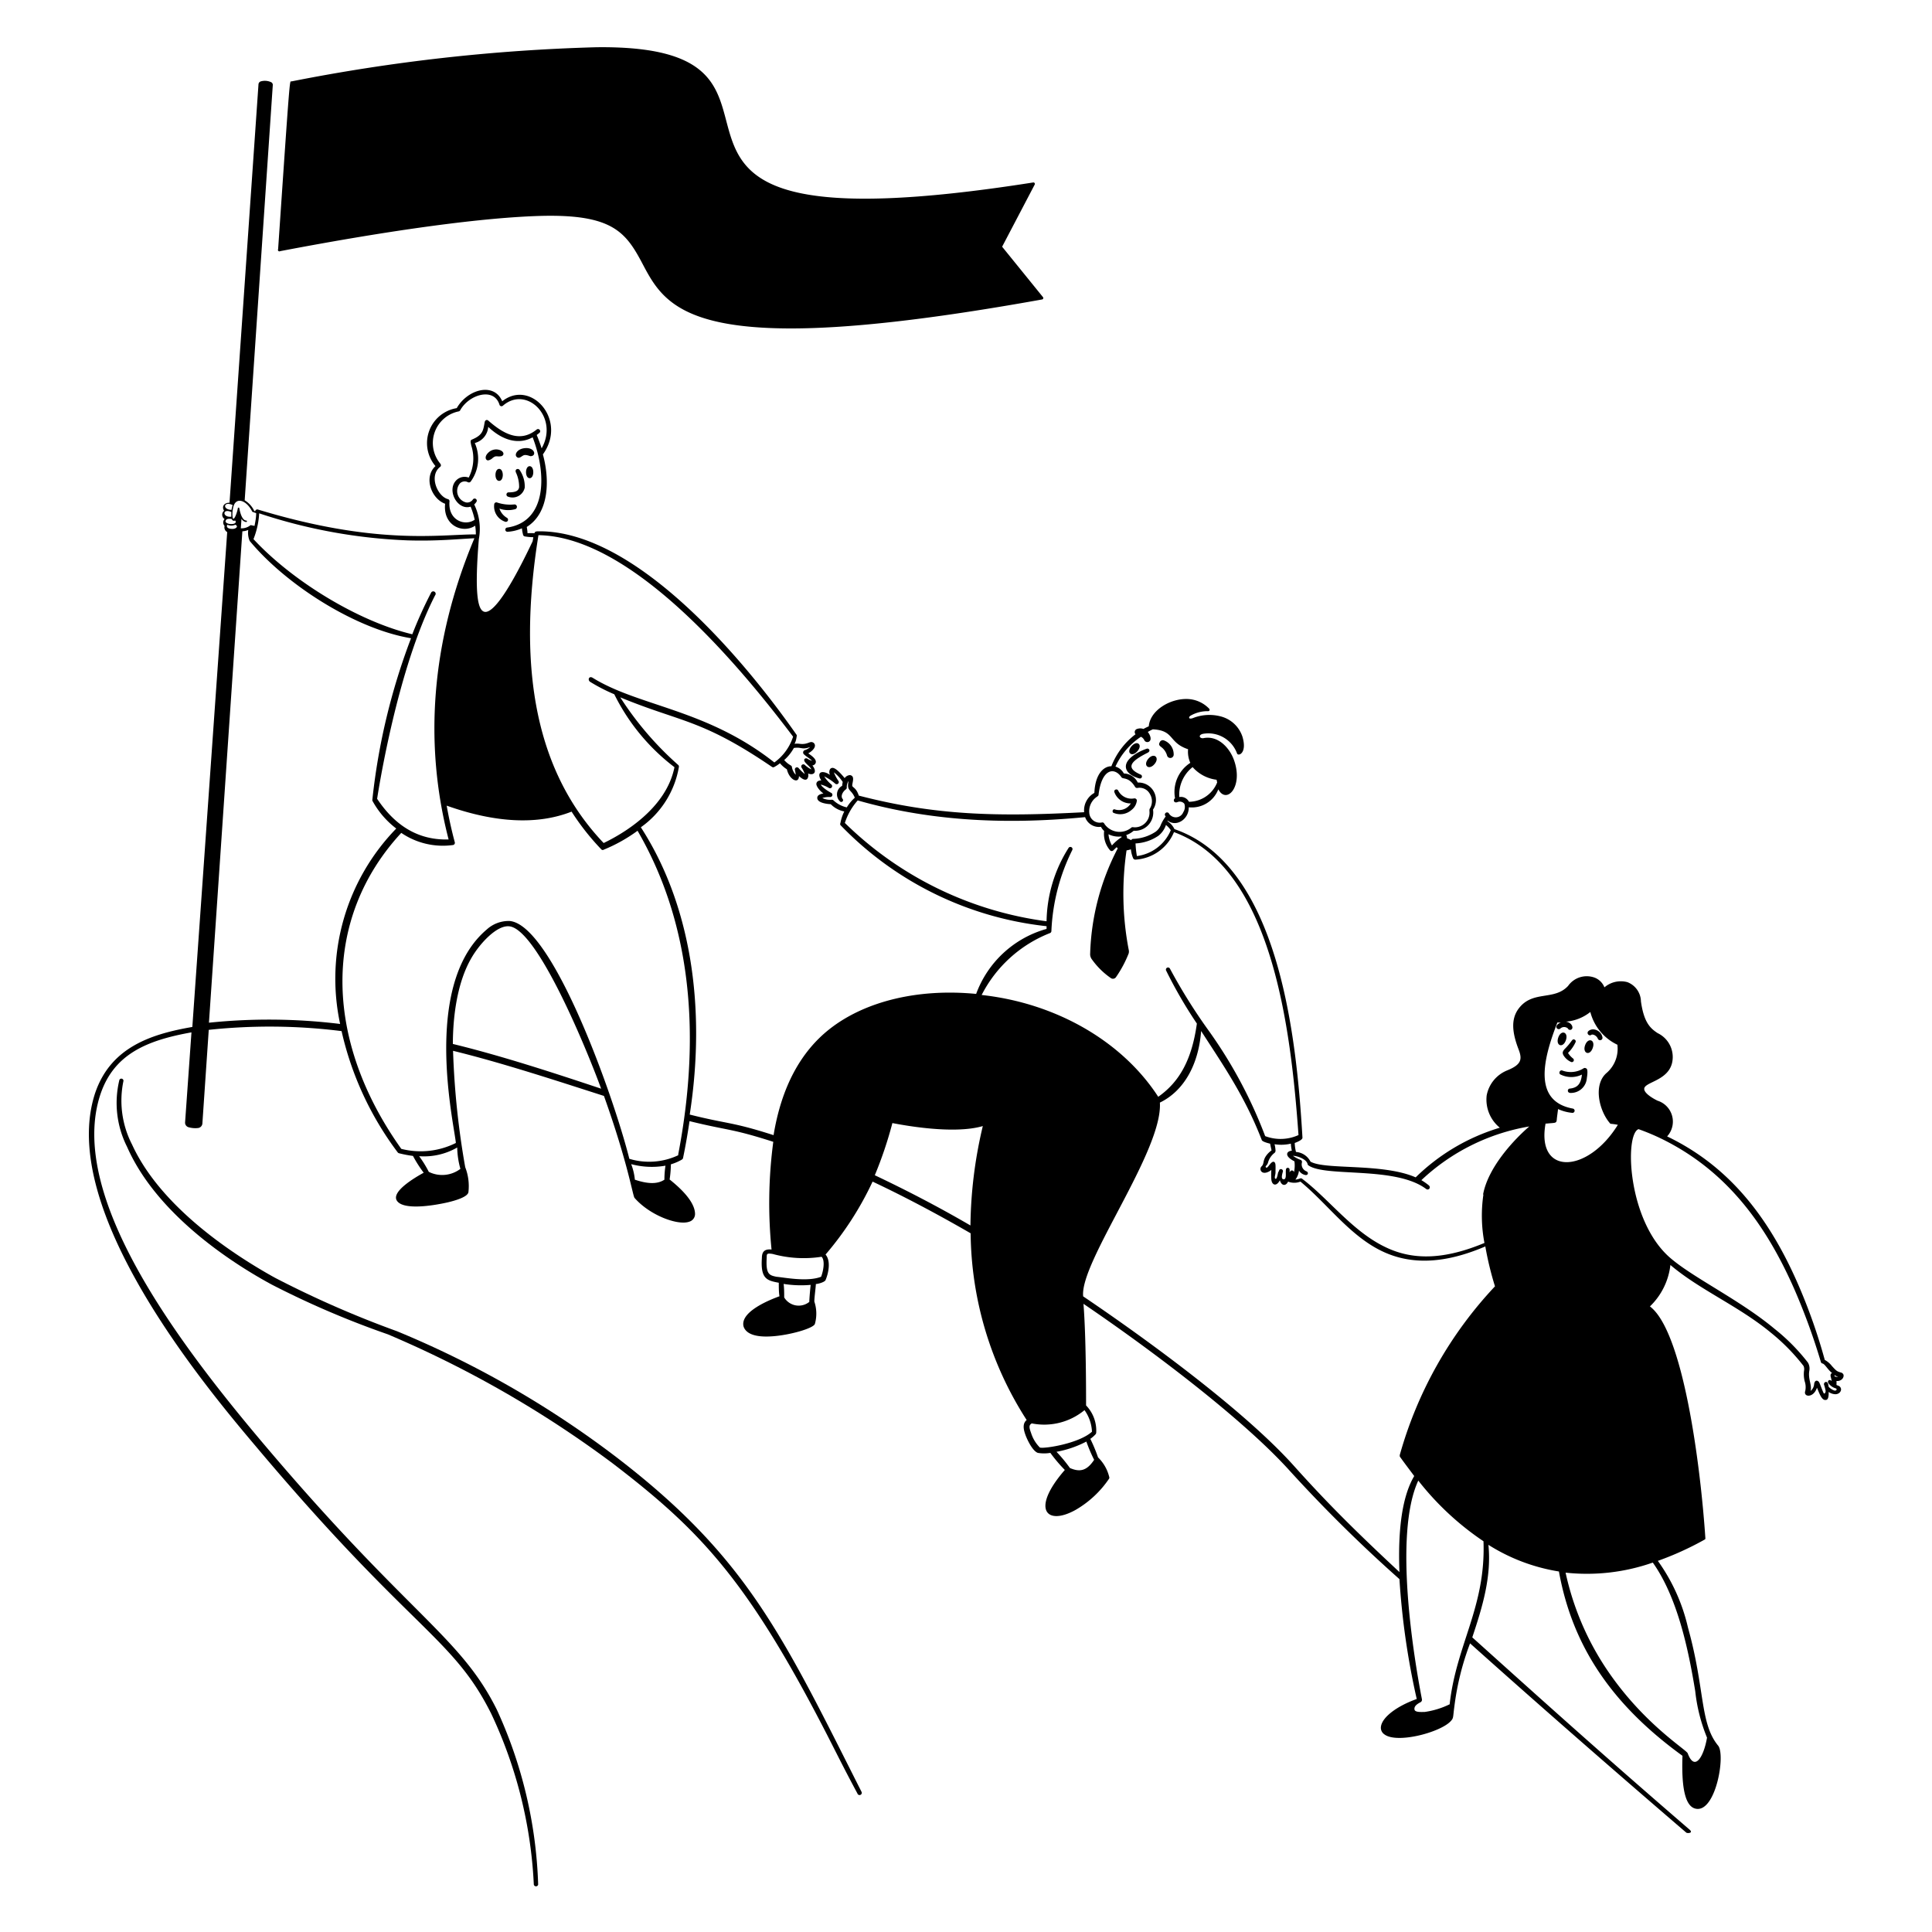
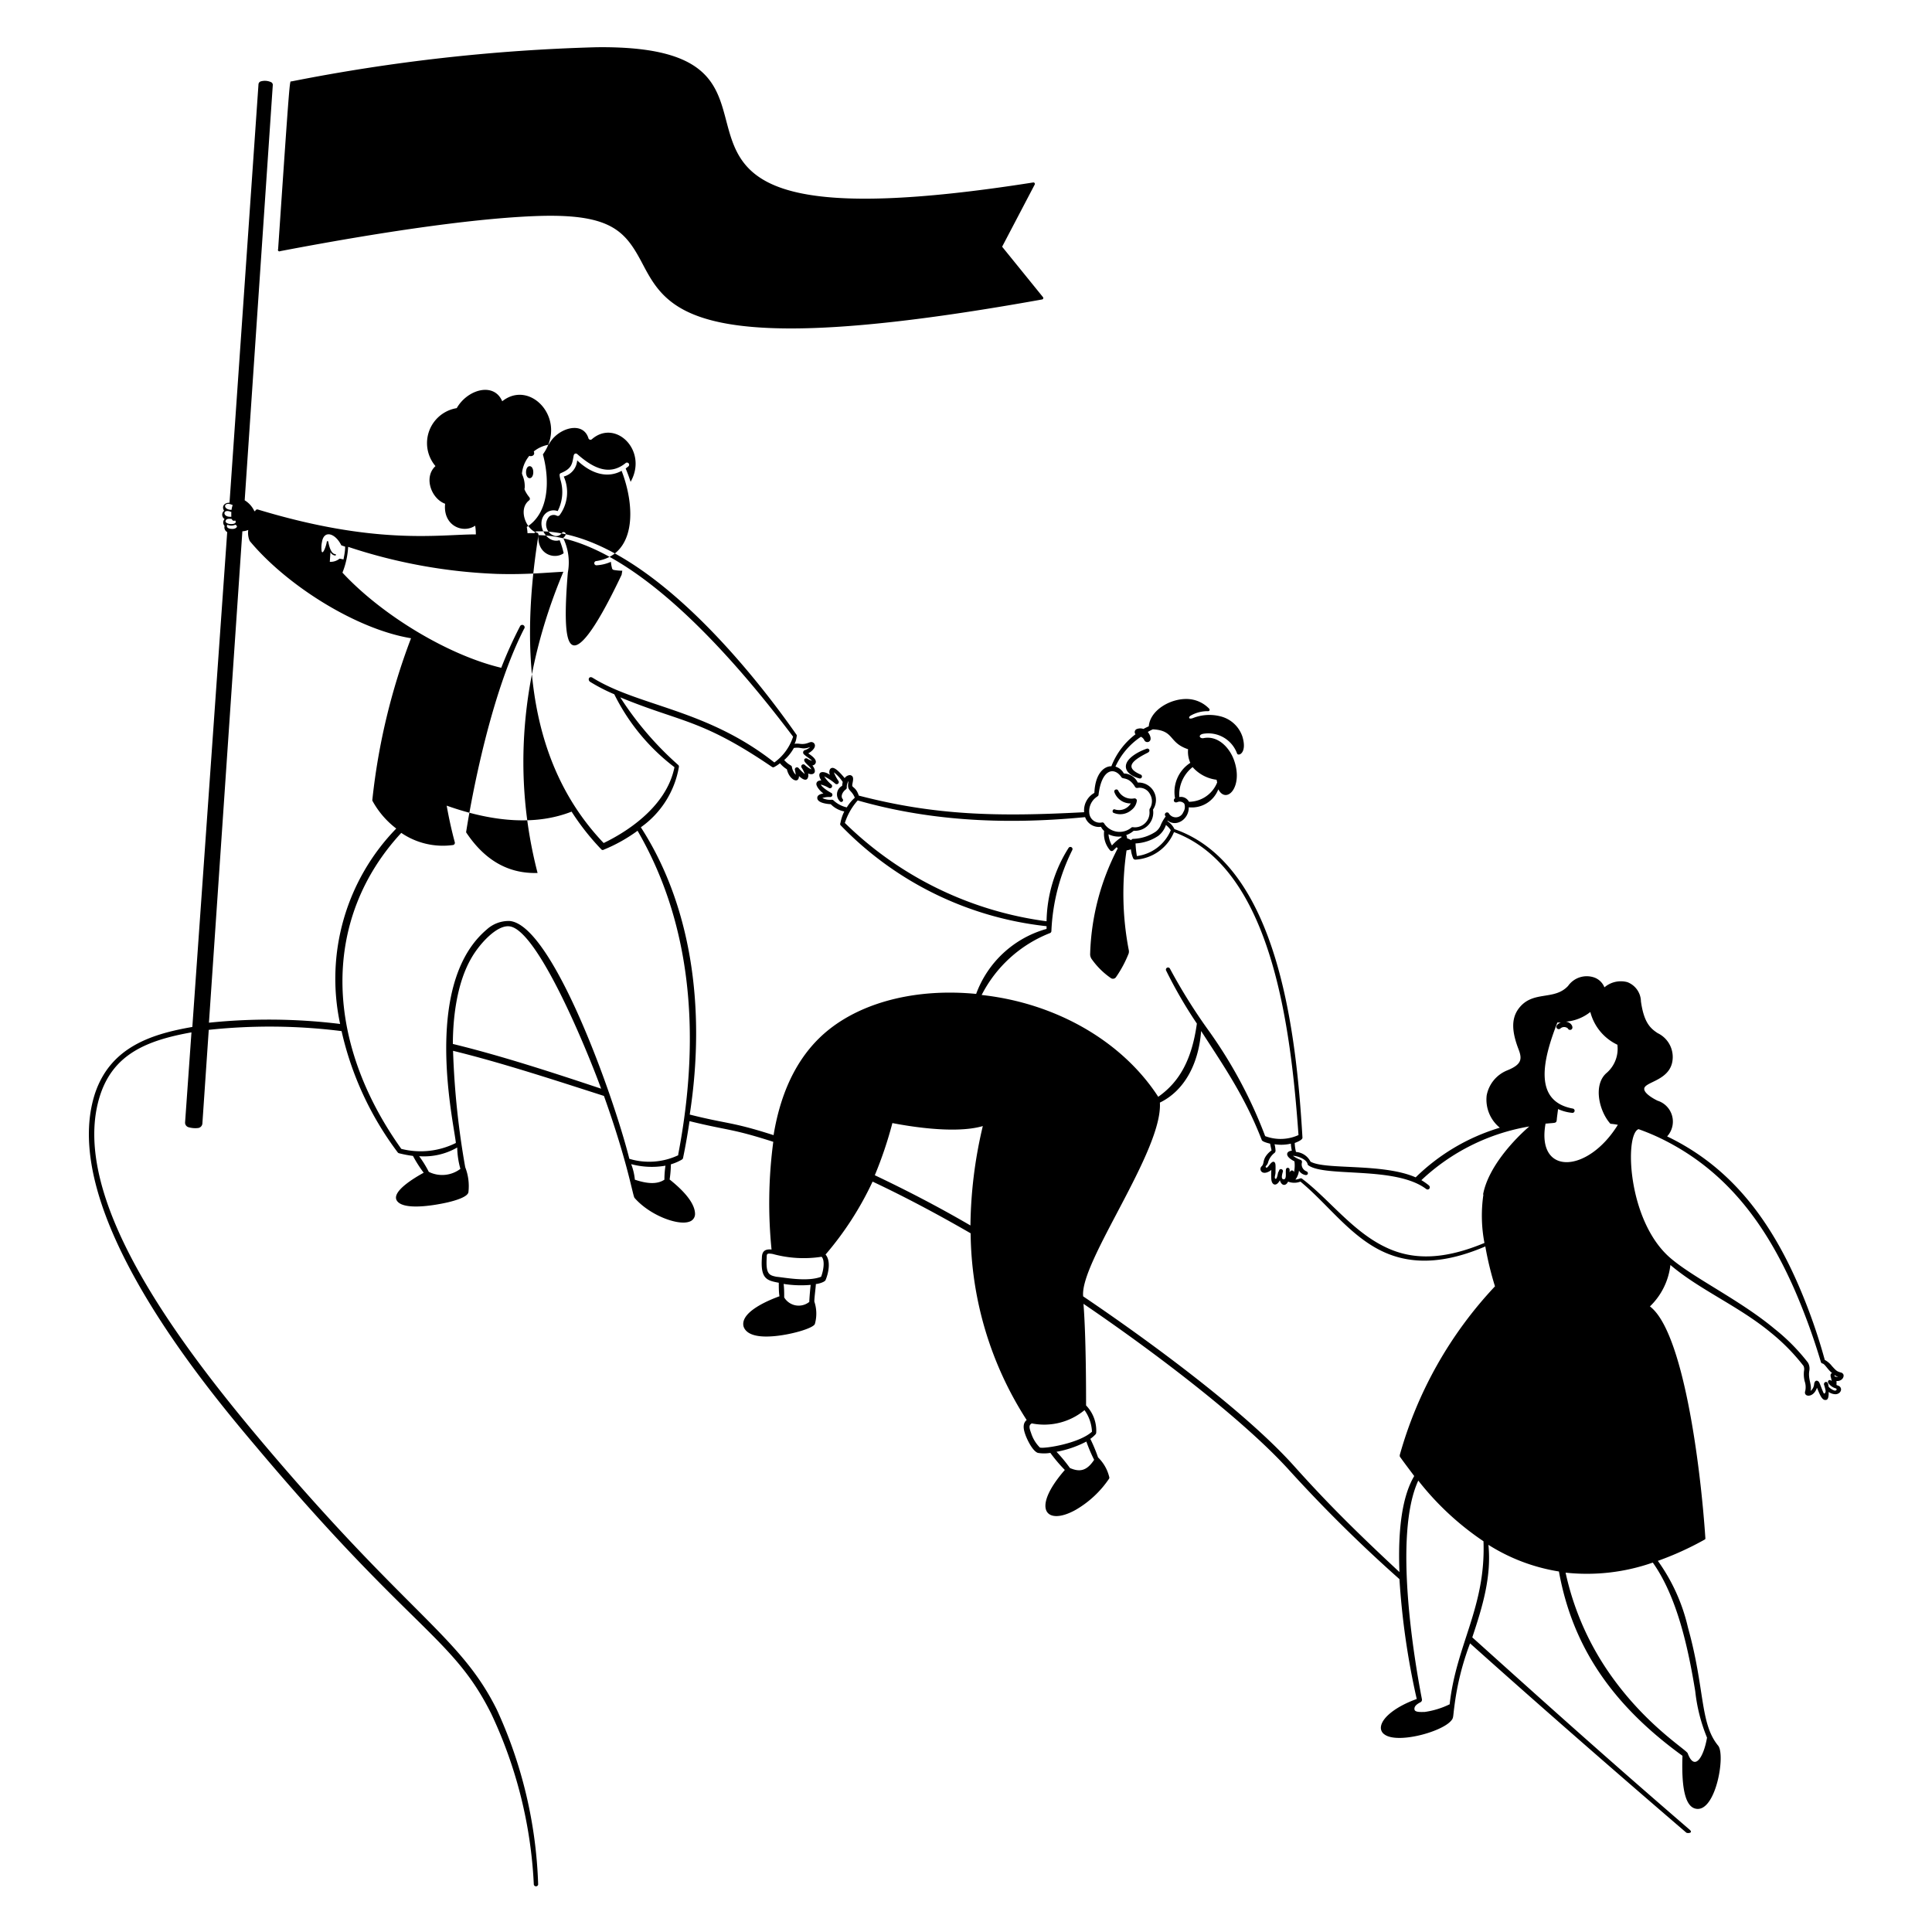
<svg xmlns="http://www.w3.org/2000/svg" viewBox="0 0 200 200" id="Team-Success-4--Streamline-Milano">
  <desc>
    Team Success 4 Streamline Illustration: https://streamlinehq.com
  </desc>
  <g fill="#000000">
    <path d="M53.23 52.22a4.25 4.25 0 0 1 -1.77 -0.2 0.22 0.22 0 0 0 -0.3 0.2A1.67 1.67 0 0 0 52.27 54a0.22 0.22 0 0 0 0.2 -0.4 1.76 1.76 0 0 1 -0.77 -0.95 2.7 2.7 0 0 0 1.59 0.07 0.23 0.23 0 0 0 -0.06 -0.5zm0.17 -3.33a3.52 3.52 0 0 1 0.34 1.53c-0.05 0.41 -0.38 0.55 -1.13 0.55a0.23 0.23 0 0 0 0 0.45 1.29 1.29 0 0 0 1.71 -0.94 3 3 0 0 0 -0.51 -1.8c-0.13 -0.24 -0.54 -0.14 -0.41 0.21zm-1.73 -0.35c-0.5 0 -0.51 1.24 0 1.24s0.5 -1.24 0 -1.24zm3.16 -0.28c-0.5 0 -0.5 1.24 0 1.24s0.5 -1.24 0 -1.24zm-2.92 -1.04c0.27 -0.08 0.31 -0.41 -0.09 -0.6a1.15 1.15 0 0 0 -1.29 0.26c-0.41 0.4 -0.26 0.78 0 0.78a0.9 0.9 0 0 0 0.47 -0.25c0.38 -0.31 0.44 -0.09 0.91 -0.19zm2.35 -0.82c-0.76 0.11 -1 0.66 -0.79 0.88s0.39 0.06 0.58 -0.06 0.29 -0.19 0.84 0c0.7 0.03 0.51 -0.97 -0.63 -0.82zM29 26c11.84 -2.26 21.14 -3.49 27 -3.65 7.41 -0.19 8.79 1.69 10.51 4.95S70.09 34 81.88 34c5.83 0 14.1 -0.86 26 -3a0.15 0.15 0 0 0 0.09 -0.24l-4.23 -5.22 3.37 -6.43a0.15 0.15 0 0 0 -0.16 -0.22c-49.8 7.83 -18.09 -14.32 -45.2 -14a188.57 188.57 0 0 0 -31.59 3.54c-0.18 0 -0.12 -1 -1.37 17.37a0.15 0.15 0 0 0 0.21 0.2zm86.24 58.13a1.76 1.76 0 0 0 1.89 -0.28 1.43 1.43 0 0 0 0.56 -1 0.25 0.25 0 0 0 -0.28 -0.2 1.54 1.54 0 0 1 -1.65 -0.8 0.21 0.21 0 0 0 -0.28 -0.11 0.2 0.2 0 0 0 -0.12 0.26 1.77 1.77 0 0 0 1.7 1.17 1.42 1.42 0 0 1 -1.71 0.6 0.21 0.21 0 0 0 -0.11 0.36zm2.7 -3.55a0.21 0.21 0 1 0 0.13 -0.4c-1.68 -0.73 -0.91 -1.43 0.74 -2.26 0.34 -0.18 0.13 -0.47 -0.08 -0.42 -0.78 0.25 -2.24 1 -2.18 1.9 0.05 0.76 1.07 1.1 1.39 1.18z" stroke-width="1" />
-     <path d="M117 78c0.42 0.36 1.29 -0.67 0.87 -1s-1.26 0.67 -0.87 1zm1.87 0.55c-0.58 0.69 0.06 1.23 0.64 0.55s-0.06 -1.23 -0.64 -0.55zm1.31 -1.24a1.65 1.65 0 0 1 0.63 0.89 0.35 0.35 0 0 0 0.69 -0.09 1.54 1.54 0 0 0 -1 -1.46 0.34 0.34 0 0 0 -0.45 0.21c-0.12 0.19 -0.05 0.31 0.13 0.45zm44.09 34.29c0.14 -0.86 0 -1 -0.08 -1a0.22 0.22 0 0 0 -0.27 0 2.49 2.49 0 0 1 -2.19 0.22c-0.29 -0.1 -0.41 0.34 -0.17 0.42a2.5 2.5 0 0 0 2.2 0c-0.1 0.95 -0.44 1.36 -1.25 1.45 -0.26 0 -0.32 0.46 0.09 0.45a1.65 1.65 0 0 0 1.67 -1.54zm-2.44 -2.39a1.76 1.76 0 0 0 0.82 0.73 0.21 0.21 0 0 0 0.2 -0.36 2.25 2.25 0 0 1 -0.53 -0.58 3.78 3.78 0 0 0 0.78 -1.11 0.2 0.2 0 0 0 -0.1 -0.27c-0.27 -0.13 -0.24 0.2 -1.05 1 -0.21 0.25 -0.21 0.38 -0.12 0.59zm0.27 -1.53c0.29 -0.85 -0.5 -1.12 -0.79 -0.27s0.49 1.13 0.79 0.27zm2.78 0.8c0.3 -0.85 -0.49 -1.12 -0.79 -0.28s0.49 1.16 0.79 0.28zm0.12 -1.35a0.73 0.73 0 0 1 0.41 0.4 0.25 0.25 0 0 0 0.48 -0.11c-0.09 -0.71 -1 -1.13 -1.48 -0.66a0.25 0.25 0 0 0 0.24 0.41c0.1 -0.03 0.1 -0.12 0.35 -0.04zM63.76 150.81a101 101 0 0 0 -22.66 -13 105.19 105.19 0 0 1 -12.68 -5.56c-4.23 -2.35 -11.77 -7.26 -14.75 -13.77a9.91 9.91 0 0 1 -0.89 -6.58 0.22 0.22 0 0 0 -0.42 -0.11 10.08 10.08 0 0 0 0.79 6.92c3.22 7.34 11.57 12.43 15 14.28a92.72 92.72 0 0 0 12 5.14 111.72 111.72 0 0 1 23.25 13.34c9.34 7.14 14.29 12.39 23.06 29.77 0.58 1.14 1.23 2.43 2.3 4.42a0.23 0.23 0 1 0 0.42 -0.18c-8.24 -16.33 -11.89 -24.31 -25.42 -34.67z" stroke-width="1" />
-     <path d="M190.82 142.27a0.38 0.38 0 0 0 -0.26 -0.19c-0.4 -0.12 -0.45 -0.15 -0.93 -0.68a2.28 2.28 0 0 0 -0.73 -0.62 58.09 58.09 0 0 0 -2.61 -7.48c-3.32 -7.78 -7.68 -12.76 -13.71 -15.66a2.27 2.27 0 0 0 -1 -3.7c-0.88 -0.44 -1.38 -0.89 -1.37 -1.22 0 -0.72 2.51 -0.82 2.9 -2.77a2.74 2.74 0 0 0 -1.51 -3c-0.76 -0.5 -1.42 -1.09 -1.73 -3.28a2.18 2.18 0 0 0 -1.41 -2 2.61 2.61 0 0 0 -2.37 0.54 1.78 1.78 0 0 0 -1 -1 2.36 2.36 0 0 0 -2.76 0.85c-1.48 1.6 -3.75 0.37 -5.2 2.46 -0.67 1 -0.64 2.27 0.08 4.13 0.38 1 0.3 1.55 -1.17 2.15a3.49 3.49 0 0 0 -2.14 2.6 3.75 3.75 0 0 0 1.36 3.34 21.08 21.08 0 0 0 -8.71 5.14c-3.43 -1.5 -9.38 -0.75 -10.89 -1.63a1.83 1.83 0 0 0 -1.5 -1 4.25 4.25 0 0 1 -0.13 -0.93c0.4 -0.15 0.81 -0.35 0.8 -0.55 -0.65 -11.23 -2.64 -28.27 -13.25 -31.94a2 2 0 0 0 -0.71 -0.81 0.35 0.35 0 0 1 0 -0.08c0.9 0.72 2.21 -0.13 2.19 -1.37a2.94 2.94 0 0 0 3.06 -1.86c0.84 1.6 2.63 -0.27 1.61 -3.06 -0.47 -1.28 -1.66 -2.53 -3.13 -2.24 -0.39 0.08 -0.62 -0.3 -0.09 -0.44a3.17 3.17 0 0 1 3.55 2.03c0.11 0.32 1.07 0 0.56 -1.73a3.21 3.21 0 0 0 -2.3 -2.12 4.62 4.62 0 0 0 -2.84 0.19c-0.48 0.16 -0.44 -0.13 -0.24 -0.25a3.53 3.53 0 0 1 1.82 -0.47c0.17 0 0.2 -0.17 0.11 -0.26a3.27 3.27 0 0 0 -2.25 -1c-1.77 -0.06 -3.86 1.16 -4 2.83a5.6 5.6 0 0 0 -0.55 0.27 1 1 0 0 0 -0.66 0 0.34 0.34 0 0 0 -0.16 0.55 7.62 7.62 0 0 0 -2.5 3.31c-0.79 0 -1.68 0.79 -1.76 2.76a2.07 2.07 0 0 0 -1.06 2c-9 0.48 -15.39 0.34 -23.33 -1.72 -0.25 -0.79 -0.62 -0.83 -0.67 -1s0.21 -0.76 0 -1a0.36 0.36 0 0 0 -0.26 -0.12 0.71 0.71 0 0 0 -0.53 0.31c-0.57 -0.69 -1 -1.08 -1.28 -1.06a0.3 0.3 0 0 0 -0.24 0.15 0.61 0.61 0 0 0 0 0.57l-0.26 -0.15c-0.72 -0.34 -1.11 0 -0.64 0.73 -0.31 0 -0.49 0.12 -0.51 0.35s0.31 0.7 0.73 1c-0.29 0.05 -0.59 0.15 -0.63 0.39 -0.09 0.54 0.85 0.69 1.39 0.72a2.65 2.65 0 0 0 1.4 0.75 4.51 4.51 0 0 0 -0.4 1.2 0.23 0.23 0 0 0 0 0.21 34.84 34.84 0 0 0 21.34 10.47v0.28a10.88 10.88 0 0 0 -7.29 6.73c-5.94 -0.58 -11.46 0.73 -15.15 3.62 -3 2.35 -5 6 -5.82 11 -4.4 -1.41 -4.66 -1.12 -8.68 -2.13 1.76 -11.38 0 -21.93 -5.06 -29.74a9.64 9.64 0 0 0 3.94 -6.25 0.22 0.22 0 0 0 -0.07 -0.2 33.38 33.38 0 0 1 -6 -7c6.31 2.61 8.38 2.21 15.72 7.21a0.22 0.22 0 0 0 0.22 0 3.62 3.62 0 0 0 0.59 -0.39 3.08 3.08 0 0 0 0.72 0.63c0.23 1.06 1.23 1.58 1.25 0.7 0.26 0.23 0.65 0.54 0.87 0.27a0.64 0.64 0 0 0 0.07 -0.54c0.57 0.24 1 -0.12 0.45 -0.83a0.41 0.41 0 0 0 0.29 -0.17c0.27 -0.39 -0.33 -0.82 -0.72 -1.08 0.32 -0.18 0.66 -0.48 0.69 -0.76a0.36 0.36 0 0 0 -0.18 -0.36c-0.36 -0.2 -0.54 0.24 -1.39 0.13s-0.46 0.32 -0.32 -0.76a0.27 0.27 0 0 0 0 -0.16C76.82 68 65.77 55 55.85 55c-0.3 0 -0.49 0 -0.52 0.2a5.81 5.81 0 0 0 -0.72 0 4.81 4.81 0 0 0 -0.08 -0.65c2.35 -1.47 2.38 -4.93 1.67 -7.51 2.59 -3.59 -1.28 -7.84 -4.21 -5.5 -0.84 -2 -3.58 -1.26 -4.71 0.71a3.67 3.67 0 0 0 -2.2 6c-1.24 1.13 -0.46 3.36 1 3.9 -0.24 2.26 1.83 3.13 3.11 2.27a5.46 5.46 0 0 1 0.07 0.9c-3.81 0 -10.28 1.15 -22.55 -2.57a0.22 0.22 0 0 0 -0.29 0.16h-0.09a2.6 2.6 0 0 0 -1 -1.12l2.91 -43a0.31 0.31 0 0 0 -0.15 -0.27 1.53 1.53 0 0 0 -1.11 -0.09 0.34 0.34 0 0 0 -0.22 0.28l-3 43.33c-0.61 0 -0.82 0.45 -0.56 0.83a0.53 0.53 0 0 0 0.05 0.86 0.53 0.53 0 0 0 0 0.72 0.55 0.55 0 0 0 0.27 0.63l-3.61 51.23c-4.28 0.74 -8.45 2.1 -10.06 6.84 -4 12.1 11.6 30.62 16.74 36.7 16 19 20.28 19.57 24.27 27.57a46.53 46.53 0 0 1 4.4 17.67 0.23 0.23 0 0 0 0.45 0A46.76 46.76 0 0 0 51.44 177c-3.81 -7.68 -9.13 -9.73 -24.32 -27.73 -8.84 -10.48 -20.19 -25.61 -16.72 -36 1.4 -4.14 4.77 -5.57 9.42 -6.4l-0.66 9.32a0.49 0.49 0 0 0 0.36 0.5 2.5 2.5 0 0 0 1 0.08 0.51 0.51 0 0 0 0.43 -0.46l0.66 -9.7a59.48 59.48 0 0 1 13.75 0.13 32.92 32.92 0 0 0 5.8 12.54 0.26 0.26 0 0 0 0.13 0.1 12.13 12.13 0 0 0 1.46 0.28 13.15 13.15 0 0 0 1.11 1.74c-1 0.55 -3.43 2 -2.75 2.93s3.55 0.52 5.23 0.14c0.93 -0.22 2.06 -0.58 2.15 -1.05a5.39 5.39 0 0 0 -0.33 -2.59 84.17 84.17 0 0 1 -1.26 -12.05c5 1.22 10.6 3.06 15.62 4.67 2.54 7.11 3 10.47 3.18 10.57 1.58 1.8 4.48 2.87 5.65 2.45a0.83 0.83 0 0 0 0.6 -0.79c0 -1.43 -1.91 -3 -2.63 -3.58a11.6 11.6 0 0 0 0.13 -1.57 5.23 5.23 0 0 0 1.14 -0.49c0.1 -0.1 0.1 -0.07 0.12 -0.17 0.26 -1.25 0.48 -2.53 0.67 -3.81 4.06 1 4.27 0.73 8.67 2.14a48.17 48.17 0 0 0 -0.18 11.15c-0.71 -0.07 -1 0.21 -1 0.88 -0.15 2.17 0.53 2.33 1.75 2.56 0 0.43 0 1 0.07 1.4 -1.11 0.4 -4.13 1.64 -3.71 3.15 0.27 0.76 1.26 1.1 2.87 1 1.88 -0.11 4.4 -0.84 4.51 -1.3a3.92 3.92 0 0 0 -0.06 -2.3c0 -0.44 0.13 -1.31 0.16 -1.82 0.22 0 0.9 -0.19 1 -0.4 0.32 -0.76 0.56 -2 0 -2.65a33 33 0 0 0 4.87 -7.55c3.19 1.5 6.6 3.3 10.15 5.35a36.31 36.31 0 0 0 5.8 19.33c-0.51 0.41 -0.27 1.13 -0.13 1.53s0.7 1.65 1.28 1.87a3.81 3.81 0 0 0 1.3 0 15.77 15.77 0 0 0 1.5 1.77c-3.54 4.06 -1.92 5.84 1.14 4.12a10.55 10.55 0 0 0 3.45 -3.23 0.25 0.25 0 0 0 0 -0.19 4.19 4.19 0 0 0 -1.15 -2 16.91 16.91 0 0 0 -0.8 -1.92 3.5 3.5 0 0 0 0.54 -0.47 0.29 0.29 0 0 0 0.07 -0.18 3.75 3.75 0 0 0 -1.05 -2.81c0 -1.37 0 -7.17 -0.27 -10.52 7.14 4.85 16.39 11.84 21.23 17.15a149.43 149.43 0 0 0 11.48 11.35 78.33 78.33 0 0 0 1.79 12.41c-2.07 0.74 -3.55 1.87 -3.7 2.83a0.82 0.82 0 0 0 0.35 0.83c1.31 1 5.86 -0.22 6.89 -1.39 0.29 -0.32 0.2 -0.38 0.36 -1.53a28.13 28.13 0 0 1 1.62 -6.5c6.34 5.68 14.27 12.63 22.38 19.59 0.1 0.09 0.78 0.07 0.34 -0.31 -8.69 -7.49 -14.82 -13 -22.49 -19.9 1.05 -3.15 2 -6.26 1.67 -9.58a19.34 19.34 0 0 0 7.3 2.76c1.39 7.71 5.46 13.77 12.79 19.08 -0.13 3.56 0.35 5.36 1.46 5.49 2 0.25 3 -5.55 2.24 -6.53 -1.92 -2.32 -1.35 -5.84 -3.13 -12.23a19.23 19.23 0 0 0 -3.12 -6.91 31.5 31.5 0 0 0 4.84 -2.2 0.13 0.13 0 0 0 0.08 -0.14c-0.52 -7.77 -2.32 -21.42 -5.74 -24a7.06 7.06 0 0 0 2.12 -4.29c3 2.56 7.08 4.26 10.39 7a20.73 20.73 0 0 1 3.39 3.45 0.83 0.83 0 0 1 0.05 0.51 3 3 0 0 0 0.07 1.08 1.88 1.88 0 0 1 0.06 1c-0.23 0.64 0.85 0.77 1.21 -0.33 0.21 0.45 0.47 1.35 0.92 1.26 0.22 0 0.31 -0.3 0.29 -0.83a1.27 1.27 0 0 0 0.69 0.24c0.42 0 0.66 -0.34 0.58 -0.6s-0.27 -0.27 -0.46 -0.36a2.7 2.7 0 0 0 0 -0.41c0.59 0.04 0.83 -0.45 0.71 -0.69zm-106.89 -65a1.38 1.38 0 0 1 -0.57 0.37 0.26 0.26 0 0 0 -0.11 0.47c0.17 0.17 0.63 0.45 0.81 0.64a1.56 1.56 0 0 1 -0.45 -0.19 0.23 0.23 0 0 0 -0.31 0c-0.26 0.29 0.56 0.73 0.69 1.09a2.84 2.84 0 0 1 -0.67 -0.46 0.22 0.22 0 0 0 -0.33 0.29 3 3 0 0 1 0.32 0.65 5 5 0 0 1 -0.64 -0.62 0.22 0.22 0 0 0 -0.38 0.2 3 3 0 0 1 0.08 0.49 1.54 1.54 0 0 1 -0.39 -0.78c0 -0.23 -0.28 -0.15 -0.8 -0.74a4.72 4.72 0 0 0 1 -1.25c0.82 -0.13 0.82 0.24 1.75 -0.12zM55.74 55.4c8.9 0.13 19.23 11.39 26.36 20.86a5.28 5.28 0 0 1 -1.94 2.67c-7 -5.53 -14 -5.79 -18.8 -8.76 -0.36 -0.23 -0.56 0.17 -0.29 0.4a18.2 18.2 0 0 0 2.52 1.3 21.41 21.41 0 0 0 6.23 7.55c-0.86 4.29 -5.33 6.89 -7.33 7.85 -6.83 -7.18 -9.04 -17.61 -6.75 -31.87zm-9.21 -3.47a0.22 0.22 0 0 0 -0.16 -0.26c-1.07 -0.28 -2 -2.39 -0.82 -3.33 0.11 -0.08 0.14 -0.22 0 -0.38a3.34 3.34 0 0 1 1.92 -5.37 0.23 0.23 0 0 0 0.17 -0.12c0.9 -1.63 3.48 -2.41 4.06 -0.59a0.22 0.22 0 0 0 0.37 0.11c2.45 -2.12 5.82 1.2 4 4.42 -0.15 -0.46 -0.32 -0.93 -0.51 -1.38l0.28 -0.22a0.22 0.22 0 0 0 -0.29 -0.34c-1.79 1.45 -3.55 0.34 -5 -0.93 -0.14 -0.12 -0.34 -0.07 -0.38 0.18 -0.15 0.85 -0.19 1.32 -1.33 1.79 -0.17 0.07 -0.13 0.24 -0.05 0.63a4.32 4.32 0 0 1 -0.27 3.3 1.21 1.21 0 0 0 -1.2 0.2c-1.17 1 0 3.24 1.4 2.81a8.11 8.11 0 0 1 0.42 1.35c-0.98 0.7 -2.77 0.09 -2.61 -1.87zm2.56 0.29a1.18 1.18 0 0 0 0.23 -0.27 0.22 0.22 0 0 0 -0.37 -0.24 0.7 0.7 0 0 1 -0.71 0.3 1.22 1.22 0 0 1 -0.6 -2 0.71 0.71 0 0 1 0.8 -0.09 0.24 0.24 0 0 0 0.28 -0.06 4 4 0 0 0 0.43 -4 1.86 1.86 0 0 0 1.39 -1.67c1.54 1.46 3.19 1.85 4.6 1.08 1.48 3.85 1.46 8.71 -2.61 9.34a0.22 0.22 0 1 0 0 0.44 4.28 4.28 0 0 0 1.5 -0.36 3.93 3.93 0 0 0 0.11 0.63 0.23 0.23 0 0 0 0.19 0.21 5.24 5.24 0 0 0 0.88 0.08l-0.07 0.42c-3 6.32 -4.37 7.46 -5 7.3s-1.06 -1.57 -0.57 -7.51a5.8 5.8 0 0 0 -0.48 -3.6zm-22.26 0.92a55.4 55.4 0 0 0 15.39 2.8c3.13 0.09 5.27 -0.15 6.89 -0.22 -4.53 10.79 -5.22 21.34 -2.67 31.18 -3 0.09 -5.46 -1.29 -7.4 -4.21 0.14 -0.92 2.09 -13.43 6 -21.06a0.25 0.25 0 1 0 -0.42 -0.26 43.59 43.59 0 0 0 -1.94 4.29c-5.45 -1.29 -12.32 -5.41 -16.44 -9.85a8.41 8.41 0 0 0 0.59 -2.67zm-2.71 -0.5c0.21 -1.31 1.41 -0.88 2 0.34l0.4 0.14c0 0.47 -0.09 0.87 -0.17 1.32l-0.35 -0.07a0.09 0.09 0 0 0 -0.07 0 1.46 1.46 0 0 1 -1 0.32l0.07 -1a0.61 0.61 0 0 0 0.51 0.35 0.08 0.08 0 0 0 0 -0.15c-0.33 0 -0.58 -0.45 -0.74 -1.28 0 -0.08 -0.13 -0.09 -0.15 0 -0.06 0.44 -0.41 1.38 -0.53 1a2.69 2.69 0 0 1 0.03 -0.97zM24 54.75c-0.33 0 -0.62 -0.15 -0.47 -0.43a1 1 0 0 0 0.83 0c0.38 0.17 0.04 0.47 -0.36 0.43zm0.09 -2.47a2.15 2.15 0 0 0 -0.12 0.5c-0.97 -0.01 -0.84 -0.94 0.1 -0.5zm-0.14 0.69a4.43 4.43 0 0 0 0 0.52c-0.95 0.1 -0.95 -0.9 -0.02 -0.49zm-0.59 1c0 -0.29 0.36 -0.29 0.64 -0.24a0.22 0.22 0 0 0 0.33 0.15 0.17 0.17 0 0 1 0 0.28c-0.26 0.18 -1 0.09 -0.99 -0.23zM35.21 106a60.48 60.48 0 0 0 -13.58 -0.13L25.09 55a1.87 1.87 0 0 0 0.61 -0.14 2.11 2.11 0 0 0 0.15 1.14c3.79 4.57 11 9.13 16.7 10.07a66.67 66.67 0 0 0 -4 16.68 0.32 0.32 0 0 0 0 0.14 9.06 9.06 0 0 0 2.47 2.88A22.3 22.3 0 0 0 35.21 106zm12.45 15a3.12 3.12 0 0 1 -3.27 0.31 11.44 11.44 0 0 0 -1 -1.62 6.89 6.89 0 0 0 3.94 -0.9 8.74 8.74 0 0 0 0.33 2.21zm-0.78 -12.88c0 -2.66 0.38 -6.34 1.95 -9 0.82 -1.41 2.57 -3.35 3.87 -3.23 2.84 0.23 7.84 12.21 9.53 16.81 -4.92 -1.64 -10.36 -3.42 -15.35 -4.63zm21.9 14c-0.69 0.46 -1.67 0.47 -3.06 0a6 6 0 0 0 -0.38 -1.61 8.18 8.18 0 0 0 3.55 0.16 9.73 9.73 0 0 0 -0.11 1.33zm1.43 -2.53a7.07 7.07 0 0 1 -5.06 0.37c-1.7 -6.73 -8 -24.26 -12.4 -24.62a3.37 3.37 0 0 0 -2.36 0.88c-6 5.07 -4 17.05 -3.36 21 0.08 0.5 0.15 0.94 0.16 1.1a8.15 8.15 0 0 1 -5.65 0.61c-8.11 -11.4 -8.13 -23.92 0 -32.71a7.64 7.64 0 0 0 5.33 1.26 0.23 0.23 0 0 0 0.21 -0.29c-0.33 -1.22 -0.61 -2.5 -0.84 -3.79 5.07 1.8 9.42 2 12.93 0.62a25.52 25.52 0 0 0 3.1 3.93 0.21 0.21 0 0 0 0.25 0A16.44 16.44 0 0 0 66 86c5.29 9.11 6.72 20.4 4.21 33.5zm13.57 15.18a1.75 1.75 0 0 1 -2.6 -0.46c0 -0.37 0 -0.95 -0.06 -1.4a11.43 11.43 0 0 0 2.8 0.1c-0.05 0.43 -0.12 1.23 -0.14 1.67zm1.22 -2.6c-1.42 0.55 -3.74 0.08 -4.63 0 -0.73 -0.16 -1.11 -0.24 -1 -2 0 -0.37 0 -0.46 0.62 -0.36a12.11 12.11 0 0 0 5.06 0.29c0.36 0.35 0.21 1.4 -0.05 2.07zm36.2 -46.23a4.42 4.42 0 0 1 -3.51 2.68 10.12 10.12 0 0 1 -0.14 -1.31 4.58 4.58 0 0 0 2.38 -0.8 2.39 2.39 0 0 0 0.77 -1.11 2.67 2.67 0 0 1 0.5 0.54zm2.26 -6.53a3.94 3.94 0 0 0 2.48 1.31l0.06 0.28a3.17 3.17 0 0 1 -2.92 2 0.93 0.93 0 0 0 -1 -0.49 3.64 3.64 0 0 1 1.38 -3.1zm-5.35 -3.14a0.74 0.74 0 0 1 0.36 0.38 0.35 0.35 0 0 0 0.48 0.12c0.32 -0.2 0.1 -0.71 -0.13 -1a5.12 5.12 0 0 1 0.52 -0.27c2.28 0.12 1.58 1.37 3.65 2.06a2.84 2.84 0 0 0 0.23 1.41 3.59 3.59 0 0 0 -1.58 3.67c-0.22 0.11 -0.15 0.53 0.23 0.4a0.62 0.62 0 0 1 0.73 0.16 1 1 0 0 1 -0.11 0.88 0.83 0.83 0 0 1 -1.5 0.1 0.23 0.23 0 0 0 -0.39 0.23l0.07 0.11a4.32 4.32 0 0 0 -0.49 0.84 1.57 1.57 0 0 1 -0.55 0.74 4.46 4.46 0 0 1 -2.33 0.74 0.23 0.23 0 0 0 -0.2 0.14 2.11 2.11 0 0 0 -0.43 -0.2c0 -0.11 0 -0.19 -0.09 -0.33a2.44 2.44 0 0 0 0.78 -0.45 1.89 1.89 0 0 0 2 -2.19 1.8 1.8 0 0 0 -1.58 -2.8 1.63 1.63 0 0 0 -1.44 -0.94 1.44 1.44 0 0 0 -0.87 -0.71 7.4 7.4 0 0 1 2.64 -3.09zm-4.54 6.2c0.09 -0.07 0.15 -0.11 0.15 -0.19 0.32 -2.71 1.64 -2.92 2.38 -1.81 0.13 0.21 0.77 -0.07 1.41 1a0.25 0.25 0 0 0 0.23 0.1 1.21 1.21 0 0 1 1.3 0.63 1.44 1.44 0 0 1 0 1.49c-0.06 0.08 -0.05 0.15 -0.05 0.27a1.52 1.52 0 0 1 -1.63 1.68 0.42 0.42 0 0 0 -0.2 0 1.91 1.91 0 0 1 -2.81 -0.32c-0.06 -0.11 -0.12 -0.2 -0.27 -0.18a1.09 1.09 0 0 1 -1.32 -1 1.8 1.8 0 0 1 0.81 -1.67zm2.54 4.19a4.78 4.78 0 0 0 -1 0.86 2.81 2.81 0 0 1 -0.36 -1.16 2.39 2.39 0 0 0 1.34 0.23zm-29.82 -3.8c-0.08 -0.08 -0.15 -0.07 -0.25 -0.07a1.73 1.73 0 0 1 -0.91 -0.18 2.15 2.15 0 0 1 0.82 -0.1 0.23 0.23 0 0 0 0.12 -0.42c-0.58 -0.3 -1.09 -0.74 -1.09 -0.87a2.94 2.94 0 0 1 0.81 0.34 0.22 0.22 0 0 0 0.26 -0.36 3.61 3.61 0 0 1 -0.73 -0.83 5.1 5.1 0 0 1 1.15 0.76 0.22 0.22 0 0 0 0.31 -0.31 4.34 4.34 0 0 1 -0.46 -0.87 4.07 4.07 0 0 1 0.92 1 2.57 2.57 0 0 0 -0.06 0.4A1 1 0 0 0 87 83a0.19 0.19 0 0 0 0.24 -0.28c-0.26 -0.29 0 -0.77 0.32 -1a0.23 0.23 0 0 0 0.1 -0.19 1.09 1.09 0 0 1 0.19 -0.69c-0.23 1.11 0.26 0.81 0.64 1.74a4.42 4.42 0 0 0 -0.83 1 2.94 2.94 0 0 1 -1.37 -0.72zm14.17 44c-3.43 -2 -6.76 -3.71 -9.9 -5.2a41.29 41.29 0 0 0 1.82 -5.4c1 0.19 6.29 1.21 9.36 0.31a46.38 46.38 0 0 0 -1.28 10.31zm1.16 -23.86a13.46 13.46 0 0 1 7.08 -6.41 0.23 0.23 0 0 0 0.14 -0.2A20.74 20.74 0 0 1 111 88a0.22 0.22 0 0 0 -0.39 -0.21 14.58 14.58 0 0 0 -2.27 7.58 36.68 36.68 0 0 1 -20.88 -10.18 6.49 6.49 0 0 1 1.33 -2.33c7 2 14.69 2.59 23.54 1.73a1.51 1.51 0 0 0 1.64 1 1.5 1.5 0 0 0 0.33 0.43 2.6 2.6 0 0 0 0.61 2 0.23 0.23 0 0 0 0.35 0l0.33 -0.32 0.12 0.12a25.11 25.11 0 0 0 -2.86 11 0.94 0.94 0 0 0 0.13 0.42 8 8 0 0 0 2 2 0.38 0.38 0 0 0 0.55 -0.09 12 12 0 0 0 1.31 -2.45 0.79 0.79 0 0 0 0 -0.4 30.8 30.8 0 0 1 -0.22 -10.27 2.46 2.46 0 0 0 0.45 -0.11 3.05 3.05 0 0 0 0.24 0.94 0.25 0.25 0 0 0 0.22 0.13 4.61 4.61 0 0 0 4 -2.85c10.17 3.75 12.1 20.33 12.89 31.36a4.48 4.48 0 0 1 -3.45 0.11 47.8 47.8 0 0 0 -6 -11.13 57.29 57.29 0 0 1 -3.86 -6.21 0.22 0.22 0 0 0 -0.39 0.21 47.09 47.09 0 0 0 3.18 5.48c-0.51 3.66 -1.75 6 -4 7.58 -3.7 -5.71 -10.52 -9.69 -18.28 -10.54zM134 120.22a3.18 3.18 0 0 1 -0.05 1.13 0.21 0.21 0 0 0 -0.39 -0.08l-0.06 0.1a2.71 2.71 0 0 0 0 -0.29 0.19 0.19 0 0 0 -0.38 0c-0.06 0.31 0.1 1 -0.23 1s-0.15 -0.56 -0.08 -0.82a0.21 0.21 0 0 0 -0.39 -0.13c0 0.07 -0.06 0.15 -0.1 0.23s-0.12 0.74 -0.28 0.67 0 -0.42 0 -0.65c0 -0.66 0.05 -1 -0.15 -1.1s-0.45 0.28 -0.63 0.5 -0.31 0 -0.2 -0.09a0.74 0.74 0 0 0 0.21 -0.36 1.91 1.91 0 0 1 0.69 -1 0.3 0.3 0 0 0 0.08 -0.24 3 3 0 0 0 -0.1 -0.64 4.37 4.37 0 0 0 1.69 -0.06 4.42 4.42 0 0 0 0.1 0.73c-0.57 0.04 -0.81 0.56 0.27 1.1zm-20.73 30.89c-0.81 1.24 -1.57 1.26 -2.51 0.86a15.89 15.89 0 0 0 -1.39 -1.68 10.86 10.86 0 0 0 3.09 -1.06 15.66 15.66 0 0 0 0.8 1.88zm-1 -5.13a4.14 4.14 0 0 1 0.77 2.23c-1.34 1.22 -4.92 1.78 -5.39 1.64a3.68 3.68 0 0 1 -0.91 -1.5c-0.22 -0.59 -0.24 -0.83 0.07 -1a6.55 6.55 0 0 0 5.43 -1.35zm37.83 30.43a8.59 8.59 0 0 1 -2.61 0.81c-0.31 0 -1 0.06 -1.06 -0.24s0.17 -0.53 0.59 -0.75a0.29 0.29 0 0 0 0.18 -0.31c-0.76 -3.91 -3 -17 -0.38 -22.65a29.33 29.33 0 0 0 6.75 6.28c0.25 6.8 -2.81 10.67 -3.5 16.86zm-5.18 -25.74a0.13 0.13 0 0 0 0 0.13c0.49 0.69 1 1.35 1.48 2 -1.19 2 -1.71 5.32 -1.53 9.94 -4.76 -4.43 -7.67 -7.36 -11 -11.08 -6 -6.64 -18.09 -15 -21.74 -17.46 -0.39 -3.52 8.26 -15.07 7.94 -20.06 2.44 -1.18 4 -3.86 4.27 -7.41 2.33 3.61 4.53 6.77 6.28 11.29 0.06 0.17 0.67 0.33 0.86 0.37 0.11 0.52 0.15 0.69 0.15 0.7a2.29 2.29 0 0 0 -0.61 0.63c-0.29 0.46 -0.16 0.75 -0.4 1a0.39 0.39 0 0 0 -0.06 0.53c0.24 0.31 0.75 0.11 1.05 -0.14a6.81 6.81 0 0 0 0 1c0.06 0.59 0.53 0.75 0.88 0.07 0.2 0.65 0.65 0.58 0.85 0.14a1.77 1.77 0 0 0 1.28 0c2.8 2.3 5.15 5.67 8.55 7.25 3 1.4 6.46 1.23 10.59 -0.54a32.8 32.8 0 0 0 1 4.13 42 42 0 0 0 -9.87 17.51zm8.64 -27a15 15 0 0 0 0.11 5c-4.06 1.69 -7.3 1.84 -10.19 0.46 -3.45 -1.62 -5.9 -5 -8.69 -7.11 -0.18 -0.12 -0.26 0.06 -0.69 0.09a1.91 1.91 0 0 0 0.37 -0.93 1 1 0 0 0 0.63 0.45c0.32 0.08 0.4 -0.28 0.13 -0.38a0.77 0.77 0 0 1 -0.45 -0.93 0.23 0.23 0 0 0 -0.14 -0.25 3.18 3.18 0 0 1 -0.79 -0.42c0.41 0 1.39 0.32 1.51 0.85a0.19 0.19 0 0 0 0.09 0.14c1.77 1.25 9 0.05 12.18 2.44 0.27 0.2 0.55 -0.17 0.26 -0.39a6.28 6.28 0 0 0 -0.75 -0.52 21.52 21.52 0 0 1 11.17 -5.56c-1.53 1.32 -4.25 4.18 -4.78 7.03zm6.47 -7.35c1 -0.11 1.09 0 1.13 -0.44 0 -0.11 0.09 -0.74 0.13 -1.07a4.59 4.59 0 0 0 1.45 0.39 0.22 0.22 0 1 0 0.08 -0.44c-4.11 -0.76 -3.13 -5 -1.6 -8.91h0.36c-0.3 0.1 -0.62 0.4 -0.39 0.62a0.25 0.25 0 0 0 0.34 0 0.58 0.58 0 0 1 0.78 0 0.24 0.24 0 0 0 0.33 0.12c0.3 -0.14 0.1 -0.74 -0.54 -0.83a4.62 4.62 0 0 0 2.53 -1 5.18 5.18 0 0 0 2.8 3.39 3.3 3.3 0 0 1 -1.08 2.89c-1.46 1.2 -0.83 3.94 0.33 5.26 0.06 0.07 0.06 0 0.8 0.14 -3.14 5.08 -8.48 5.28 -7.48 -0.15zm11.09 45.47c2.53 3.59 3.66 8.93 4.37 13.28a17.62 17.62 0 0 0 1.22 4.81c-0.34 2 -1.28 3.56 -2 1.62 -0.15 -0.39 -4.62 -3.08 -8.39 -8.7a29 29 0 0 1 -4.25 -10 20.59 20.59 0 0 0 9.02 -1.04zm18.84 -17.82a1.51 1.51 0 0 1 -0.66 -0.41 2.86 2.86 0 0 0 -0.06 -0.31c-0.13 -0.37 -0.47 -0.14 -0.42 0.08a4.91 4.91 0 0 1 0.17 0.66c0 0.2 -0.14 0.38 -0.23 0.18 -0.19 -0.42 -0.36 -0.95 -0.46 -1.1s-0.41 -0.29 -0.5 0.19a1 1 0 0 1 -0.37 0.73c0.16 -0.63 -0.28 -1.22 -0.13 -2.09a1.23 1.23 0 0 0 -0.14 -0.84 20.34 20.34 0 0 0 -3.46 -3.5c-3.59 -3 -8.46 -5.3 -10.84 -7.38 -4.39 -3.84 -4.7 -12.76 -3.24 -13.29a23.22 23.22 0 0 1 2.39 1c6.73 3.3 10.8 8.86 13.78 15.66a66.42 66.42 0 0 1 2.71 7.45 0.21 0.21 0 0 0 0.17 0.15c0.25 0.06 0.52 0.62 1 1 -0.17 0 -0.2 0.22 -0.15 0.39s0.07 0.29 0.1 0.44c-0.2 -0.25 -0.48 -0.05 -0.36 0.18a1.42 1.42 0 0 0 0.8 0.57c0.13 0.06 0.05 0.27 -0.13 0.21zm0 -1.44c-0.1 -0.32 -0.14 -0.16 0.32 0a0.63 0.63 0 0 1 -0.28 -0.03z" stroke-width="1" />
+     <path d="M190.82 142.27a0.38 0.38 0 0 0 -0.26 -0.19c-0.4 -0.12 -0.45 -0.15 -0.93 -0.68a2.28 2.28 0 0 0 -0.73 -0.62 58.09 58.09 0 0 0 -2.61 -7.48c-3.32 -7.78 -7.68 -12.76 -13.71 -15.66a2.27 2.27 0 0 0 -1 -3.7c-0.88 -0.44 -1.38 -0.89 -1.37 -1.22 0 -0.72 2.51 -0.82 2.9 -2.77a2.74 2.74 0 0 0 -1.51 -3c-0.76 -0.5 -1.42 -1.09 -1.73 -3.28a2.18 2.18 0 0 0 -1.41 -2 2.61 2.61 0 0 0 -2.37 0.54 1.78 1.78 0 0 0 -1 -1 2.36 2.36 0 0 0 -2.76 0.85c-1.48 1.6 -3.75 0.37 -5.2 2.46 -0.67 1 -0.64 2.27 0.08 4.13 0.38 1 0.3 1.55 -1.17 2.15a3.49 3.49 0 0 0 -2.14 2.6 3.75 3.75 0 0 0 1.36 3.34 21.08 21.08 0 0 0 -8.71 5.14c-3.43 -1.5 -9.38 -0.75 -10.89 -1.63a1.83 1.83 0 0 0 -1.5 -1 4.25 4.25 0 0 1 -0.13 -0.93c0.4 -0.15 0.81 -0.35 0.8 -0.55 -0.65 -11.23 -2.64 -28.27 -13.25 -31.94a2 2 0 0 0 -0.71 -0.81 0.35 0.35 0 0 1 0 -0.08c0.9 0.72 2.21 -0.13 2.19 -1.37a2.94 2.94 0 0 0 3.06 -1.86c0.84 1.6 2.63 -0.27 1.61 -3.06 -0.47 -1.28 -1.66 -2.53 -3.13 -2.24 -0.39 0.08 -0.62 -0.3 -0.09 -0.44a3.17 3.17 0 0 1 3.55 2.03c0.11 0.32 1.07 0 0.56 -1.73a3.21 3.21 0 0 0 -2.3 -2.12 4.62 4.62 0 0 0 -2.84 0.19c-0.48 0.16 -0.44 -0.13 -0.24 -0.25a3.53 3.53 0 0 1 1.82 -0.47c0.17 0 0.2 -0.17 0.11 -0.26a3.27 3.27 0 0 0 -2.25 -1c-1.77 -0.06 -3.86 1.16 -4 2.83a5.6 5.6 0 0 0 -0.55 0.27 1 1 0 0 0 -0.66 0 0.34 0.34 0 0 0 -0.16 0.55 7.62 7.62 0 0 0 -2.5 3.31c-0.79 0 -1.68 0.79 -1.76 2.76a2.07 2.07 0 0 0 -1.06 2c-9 0.48 -15.39 0.34 -23.33 -1.72 -0.25 -0.79 -0.62 -0.83 -0.67 -1s0.21 -0.76 0 -1a0.36 0.36 0 0 0 -0.26 -0.12 0.71 0.71 0 0 0 -0.53 0.31c-0.57 -0.69 -1 -1.08 -1.28 -1.06a0.3 0.3 0 0 0 -0.24 0.15 0.61 0.61 0 0 0 0 0.57l-0.26 -0.15c-0.72 -0.34 -1.11 0 -0.64 0.73 -0.31 0 -0.49 0.12 -0.51 0.35s0.31 0.7 0.73 1c-0.29 0.05 -0.59 0.15 -0.63 0.39 -0.09 0.54 0.85 0.69 1.39 0.72a2.65 2.65 0 0 0 1.4 0.75 4.51 4.51 0 0 0 -0.4 1.2 0.23 0.23 0 0 0 0 0.21 34.84 34.84 0 0 0 21.34 10.47v0.28a10.88 10.88 0 0 0 -7.29 6.73c-5.94 -0.58 -11.46 0.73 -15.15 3.62 -3 2.35 -5 6 -5.82 11 -4.4 -1.41 -4.66 -1.12 -8.68 -2.13 1.76 -11.38 0 -21.93 -5.06 -29.74a9.64 9.64 0 0 0 3.94 -6.25 0.22 0.22 0 0 0 -0.07 -0.2 33.38 33.38 0 0 1 -6 -7c6.31 2.61 8.38 2.21 15.72 7.21a0.22 0.22 0 0 0 0.22 0 3.62 3.62 0 0 0 0.59 -0.39 3.08 3.08 0 0 0 0.72 0.63c0.23 1.06 1.23 1.58 1.25 0.7 0.26 0.23 0.65 0.54 0.87 0.27a0.64 0.64 0 0 0 0.07 -0.54c0.57 0.24 1 -0.12 0.45 -0.83a0.41 0.41 0 0 0 0.29 -0.17c0.27 -0.39 -0.33 -0.82 -0.72 -1.08 0.32 -0.18 0.66 -0.48 0.69 -0.76a0.36 0.36 0 0 0 -0.18 -0.36c-0.36 -0.2 -0.54 0.24 -1.39 0.13s-0.46 0.32 -0.32 -0.76a0.27 0.27 0 0 0 0 -0.16C76.82 68 65.77 55 55.85 55c-0.3 0 -0.49 0 -0.52 0.2a5.81 5.81 0 0 0 -0.72 0 4.81 4.81 0 0 0 -0.08 -0.65c2.35 -1.47 2.38 -4.93 1.67 -7.51 2.59 -3.59 -1.28 -7.84 -4.21 -5.5 -0.84 -2 -3.58 -1.26 -4.71 0.71a3.67 3.67 0 0 0 -2.2 6c-1.24 1.13 -0.46 3.36 1 3.9 -0.24 2.26 1.83 3.13 3.11 2.27a5.46 5.46 0 0 1 0.07 0.9c-3.81 0 -10.28 1.15 -22.55 -2.57a0.22 0.22 0 0 0 -0.29 0.16h-0.09a2.6 2.6 0 0 0 -1 -1.12l2.91 -43a0.31 0.31 0 0 0 -0.15 -0.27 1.53 1.53 0 0 0 -1.11 -0.09 0.34 0.34 0 0 0 -0.22 0.28l-3 43.33c-0.61 0 -0.82 0.45 -0.56 0.83a0.53 0.53 0 0 0 0.05 0.86 0.53 0.53 0 0 0 0 0.72 0.55 0.55 0 0 0 0.27 0.63l-3.61 51.23c-4.28 0.74 -8.45 2.1 -10.06 6.84 -4 12.1 11.6 30.62 16.74 36.7 16 19 20.28 19.57 24.27 27.57a46.53 46.53 0 0 1 4.4 17.67 0.23 0.23 0 0 0 0.45 0A46.76 46.76 0 0 0 51.44 177c-3.81 -7.68 -9.13 -9.73 -24.32 -27.73 -8.84 -10.48 -20.19 -25.61 -16.72 -36 1.4 -4.14 4.77 -5.57 9.42 -6.4l-0.66 9.32a0.49 0.49 0 0 0 0.36 0.5 2.5 2.5 0 0 0 1 0.08 0.51 0.51 0 0 0 0.43 -0.46l0.66 -9.7a59.48 59.48 0 0 1 13.75 0.13 32.92 32.92 0 0 0 5.8 12.54 0.26 0.26 0 0 0 0.13 0.1 12.13 12.13 0 0 0 1.46 0.28 13.15 13.15 0 0 0 1.11 1.74c-1 0.55 -3.43 2 -2.75 2.93s3.55 0.52 5.23 0.14c0.93 -0.22 2.06 -0.58 2.15 -1.05a5.39 5.39 0 0 0 -0.33 -2.59 84.17 84.17 0 0 1 -1.26 -12.05c5 1.22 10.6 3.06 15.62 4.67 2.54 7.11 3 10.47 3.18 10.57 1.58 1.8 4.48 2.87 5.65 2.45a0.83 0.83 0 0 0 0.6 -0.79c0 -1.43 -1.91 -3 -2.63 -3.58a11.6 11.6 0 0 0 0.13 -1.57 5.23 5.23 0 0 0 1.14 -0.49c0.1 -0.1 0.1 -0.07 0.12 -0.17 0.26 -1.25 0.48 -2.53 0.67 -3.81 4.06 1 4.27 0.73 8.67 2.14a48.17 48.17 0 0 0 -0.18 11.15c-0.71 -0.07 -1 0.21 -1 0.88 -0.15 2.17 0.53 2.33 1.75 2.56 0 0.43 0 1 0.07 1.4 -1.11 0.4 -4.13 1.64 -3.71 3.15 0.27 0.76 1.26 1.1 2.87 1 1.88 -0.11 4.4 -0.84 4.51 -1.3a3.92 3.92 0 0 0 -0.06 -2.3c0 -0.44 0.13 -1.31 0.16 -1.82 0.22 0 0.9 -0.19 1 -0.4 0.32 -0.76 0.56 -2 0 -2.65a33 33 0 0 0 4.87 -7.55c3.19 1.5 6.6 3.3 10.15 5.35a36.31 36.31 0 0 0 5.8 19.33c-0.51 0.41 -0.27 1.13 -0.13 1.53s0.7 1.65 1.28 1.87a3.81 3.81 0 0 0 1.3 0 15.77 15.77 0 0 0 1.5 1.77c-3.54 4.06 -1.92 5.84 1.14 4.12a10.55 10.55 0 0 0 3.45 -3.23 0.25 0.25 0 0 0 0 -0.19 4.19 4.19 0 0 0 -1.15 -2 16.91 16.91 0 0 0 -0.8 -1.92 3.5 3.5 0 0 0 0.54 -0.47 0.29 0.29 0 0 0 0.07 -0.18 3.75 3.75 0 0 0 -1.05 -2.81c0 -1.37 0 -7.17 -0.27 -10.52 7.14 4.85 16.39 11.84 21.23 17.15a149.43 149.43 0 0 0 11.48 11.35 78.33 78.33 0 0 0 1.79 12.41c-2.07 0.74 -3.55 1.87 -3.7 2.83a0.82 0.82 0 0 0 0.35 0.83c1.31 1 5.86 -0.22 6.89 -1.39 0.29 -0.32 0.2 -0.38 0.36 -1.53a28.13 28.13 0 0 1 1.62 -6.5c6.34 5.68 14.27 12.63 22.38 19.59 0.1 0.09 0.78 0.07 0.34 -0.31 -8.69 -7.49 -14.82 -13 -22.49 -19.9 1.05 -3.15 2 -6.26 1.67 -9.58a19.34 19.34 0 0 0 7.3 2.76c1.39 7.71 5.46 13.77 12.79 19.08 -0.13 3.56 0.35 5.36 1.46 5.49 2 0.25 3 -5.55 2.24 -6.53 -1.92 -2.32 -1.35 -5.84 -3.13 -12.23a19.23 19.23 0 0 0 -3.12 -6.91 31.5 31.5 0 0 0 4.84 -2.2 0.13 0.13 0 0 0 0.08 -0.14c-0.52 -7.77 -2.32 -21.42 -5.74 -24a7.06 7.06 0 0 0 2.12 -4.29c3 2.56 7.08 4.26 10.39 7a20.73 20.73 0 0 1 3.39 3.45 0.83 0.83 0 0 1 0.05 0.51 3 3 0 0 0 0.07 1.08 1.88 1.88 0 0 1 0.06 1c-0.23 0.64 0.85 0.77 1.21 -0.33 0.21 0.45 0.47 1.35 0.92 1.26 0.22 0 0.31 -0.3 0.29 -0.83a1.27 1.27 0 0 0 0.69 0.24c0.42 0 0.66 -0.34 0.58 -0.6s-0.27 -0.27 -0.46 -0.36a2.7 2.7 0 0 0 0 -0.41c0.59 0.04 0.83 -0.45 0.71 -0.69zm-106.89 -65a1.38 1.38 0 0 1 -0.57 0.37 0.26 0.26 0 0 0 -0.11 0.47c0.17 0.17 0.63 0.45 0.81 0.64a1.56 1.56 0 0 1 -0.45 -0.19 0.23 0.23 0 0 0 -0.31 0c-0.26 0.29 0.56 0.73 0.69 1.09a2.84 2.84 0 0 1 -0.67 -0.46 0.22 0.22 0 0 0 -0.33 0.29 3 3 0 0 1 0.32 0.65 5 5 0 0 1 -0.64 -0.62 0.22 0.22 0 0 0 -0.38 0.2 3 3 0 0 1 0.08 0.49 1.54 1.54 0 0 1 -0.39 -0.78c0 -0.23 -0.28 -0.15 -0.8 -0.74a4.72 4.72 0 0 0 1 -1.25c0.82 -0.13 0.82 0.24 1.75 -0.12zM55.74 55.4c8.9 0.13 19.23 11.39 26.36 20.86a5.28 5.28 0 0 1 -1.94 2.67c-7 -5.53 -14 -5.79 -18.8 -8.76 -0.36 -0.23 -0.56 0.17 -0.29 0.4a18.2 18.2 0 0 0 2.52 1.3 21.41 21.41 0 0 0 6.23 7.55c-0.86 4.29 -5.33 6.89 -7.33 7.85 -6.83 -7.18 -9.04 -17.61 -6.75 -31.87za0.22 0.22 0 0 0 -0.16 -0.26c-1.07 -0.28 -2 -2.39 -0.82 -3.33 0.11 -0.08 0.14 -0.22 0 -0.38a3.34 3.34 0 0 1 1.92 -5.37 0.23 0.23 0 0 0 0.17 -0.12c0.9 -1.63 3.48 -2.41 4.06 -0.59a0.22 0.22 0 0 0 0.37 0.11c2.45 -2.12 5.82 1.2 4 4.42 -0.15 -0.46 -0.32 -0.93 -0.51 -1.38l0.28 -0.22a0.22 0.22 0 0 0 -0.29 -0.34c-1.79 1.45 -3.55 0.34 -5 -0.93 -0.14 -0.12 -0.34 -0.07 -0.38 0.18 -0.15 0.85 -0.19 1.32 -1.33 1.79 -0.17 0.07 -0.13 0.24 -0.05 0.63a4.32 4.32 0 0 1 -0.27 3.3 1.21 1.21 0 0 0 -1.2 0.2c-1.17 1 0 3.24 1.4 2.81a8.11 8.11 0 0 1 0.42 1.35c-0.98 0.7 -2.77 0.09 -2.61 -1.87zm2.56 0.29a1.18 1.18 0 0 0 0.23 -0.27 0.22 0.22 0 0 0 -0.37 -0.24 0.7 0.7 0 0 1 -0.71 0.3 1.22 1.22 0 0 1 -0.6 -2 0.71 0.71 0 0 1 0.8 -0.09 0.24 0.24 0 0 0 0.28 -0.06 4 4 0 0 0 0.43 -4 1.86 1.86 0 0 0 1.39 -1.67c1.54 1.46 3.19 1.85 4.6 1.08 1.48 3.85 1.46 8.71 -2.61 9.34a0.22 0.22 0 1 0 0 0.44 4.28 4.28 0 0 0 1.5 -0.36 3.93 3.93 0 0 0 0.11 0.63 0.23 0.23 0 0 0 0.19 0.21 5.24 5.24 0 0 0 0.88 0.08l-0.07 0.42c-3 6.32 -4.37 7.46 -5 7.3s-1.06 -1.57 -0.57 -7.51a5.8 5.8 0 0 0 -0.48 -3.6zm-22.26 0.92a55.4 55.4 0 0 0 15.39 2.8c3.13 0.09 5.27 -0.15 6.89 -0.22 -4.53 10.79 -5.22 21.34 -2.67 31.18 -3 0.09 -5.46 -1.29 -7.4 -4.21 0.14 -0.92 2.09 -13.43 6 -21.06a0.25 0.25 0 1 0 -0.42 -0.26 43.59 43.59 0 0 0 -1.94 4.29c-5.45 -1.29 -12.32 -5.41 -16.44 -9.85a8.41 8.41 0 0 0 0.59 -2.67zm-2.71 -0.5c0.21 -1.31 1.41 -0.88 2 0.34l0.4 0.14c0 0.47 -0.09 0.87 -0.17 1.32l-0.35 -0.07a0.09 0.09 0 0 0 -0.07 0 1.46 1.46 0 0 1 -1 0.32l0.07 -1a0.61 0.61 0 0 0 0.51 0.35 0.08 0.08 0 0 0 0 -0.15c-0.33 0 -0.58 -0.45 -0.74 -1.28 0 -0.08 -0.13 -0.09 -0.15 0 -0.06 0.44 -0.41 1.38 -0.53 1a2.69 2.69 0 0 1 0.03 -0.97zM24 54.75c-0.33 0 -0.62 -0.15 -0.47 -0.43a1 1 0 0 0 0.83 0c0.38 0.17 0.04 0.47 -0.36 0.43zm0.09 -2.47a2.15 2.15 0 0 0 -0.12 0.5c-0.97 -0.01 -0.84 -0.94 0.1 -0.5zm-0.14 0.69a4.43 4.43 0 0 0 0 0.52c-0.95 0.1 -0.95 -0.9 -0.02 -0.49zm-0.59 1c0 -0.29 0.36 -0.29 0.64 -0.24a0.22 0.22 0 0 0 0.33 0.15 0.17 0.17 0 0 1 0 0.28c-0.26 0.18 -1 0.09 -0.99 -0.23zM35.21 106a60.48 60.48 0 0 0 -13.58 -0.13L25.09 55a1.87 1.87 0 0 0 0.61 -0.14 2.11 2.11 0 0 0 0.15 1.14c3.79 4.57 11 9.13 16.7 10.07a66.67 66.67 0 0 0 -4 16.68 0.32 0.32 0 0 0 0 0.14 9.06 9.06 0 0 0 2.47 2.88A22.3 22.3 0 0 0 35.21 106zm12.45 15a3.12 3.12 0 0 1 -3.27 0.31 11.44 11.44 0 0 0 -1 -1.62 6.89 6.89 0 0 0 3.94 -0.9 8.74 8.74 0 0 0 0.33 2.21zm-0.78 -12.88c0 -2.66 0.38 -6.34 1.95 -9 0.82 -1.41 2.57 -3.35 3.87 -3.23 2.84 0.23 7.84 12.21 9.53 16.81 -4.92 -1.64 -10.36 -3.42 -15.35 -4.63zm21.9 14c-0.69 0.46 -1.67 0.47 -3.06 0a6 6 0 0 0 -0.38 -1.61 8.18 8.18 0 0 0 3.55 0.16 9.73 9.73 0 0 0 -0.11 1.33zm1.43 -2.53a7.07 7.07 0 0 1 -5.06 0.37c-1.7 -6.73 -8 -24.26 -12.4 -24.62a3.37 3.37 0 0 0 -2.36 0.88c-6 5.07 -4 17.05 -3.36 21 0.08 0.5 0.15 0.94 0.16 1.1a8.15 8.15 0 0 1 -5.65 0.61c-8.11 -11.4 -8.13 -23.92 0 -32.71a7.64 7.64 0 0 0 5.33 1.26 0.23 0.23 0 0 0 0.21 -0.29c-0.33 -1.22 -0.61 -2.5 -0.84 -3.79 5.07 1.8 9.42 2 12.93 0.62a25.52 25.52 0 0 0 3.1 3.93 0.21 0.21 0 0 0 0.25 0A16.44 16.44 0 0 0 66 86c5.29 9.11 6.72 20.4 4.21 33.5zm13.57 15.18a1.75 1.75 0 0 1 -2.6 -0.46c0 -0.37 0 -0.95 -0.06 -1.4a11.43 11.43 0 0 0 2.8 0.1c-0.05 0.43 -0.12 1.23 -0.14 1.67zm1.22 -2.6c-1.42 0.55 -3.74 0.08 -4.63 0 -0.73 -0.16 -1.11 -0.24 -1 -2 0 -0.37 0 -0.46 0.62 -0.36a12.11 12.11 0 0 0 5.06 0.29c0.36 0.35 0.21 1.4 -0.05 2.07zm36.2 -46.23a4.42 4.42 0 0 1 -3.51 2.68 10.12 10.12 0 0 1 -0.14 -1.31 4.58 4.58 0 0 0 2.38 -0.8 2.39 2.39 0 0 0 0.77 -1.11 2.67 2.67 0 0 1 0.5 0.54zm2.26 -6.53a3.94 3.94 0 0 0 2.48 1.31l0.06 0.28a3.17 3.17 0 0 1 -2.92 2 0.93 0.93 0 0 0 -1 -0.49 3.64 3.64 0 0 1 1.38 -3.1zm-5.35 -3.14a0.74 0.74 0 0 1 0.36 0.38 0.35 0.35 0 0 0 0.48 0.12c0.32 -0.2 0.1 -0.71 -0.13 -1a5.12 5.12 0 0 1 0.52 -0.27c2.28 0.12 1.58 1.37 3.65 2.06a2.84 2.84 0 0 0 0.23 1.41 3.59 3.59 0 0 0 -1.58 3.67c-0.22 0.11 -0.15 0.53 0.23 0.4a0.62 0.62 0 0 1 0.73 0.16 1 1 0 0 1 -0.11 0.88 0.83 0.83 0 0 1 -1.5 0.1 0.23 0.23 0 0 0 -0.39 0.23l0.07 0.11a4.32 4.32 0 0 0 -0.49 0.84 1.57 1.57 0 0 1 -0.55 0.74 4.46 4.46 0 0 1 -2.33 0.74 0.23 0.23 0 0 0 -0.2 0.14 2.11 2.11 0 0 0 -0.43 -0.2c0 -0.11 0 -0.19 -0.09 -0.33a2.44 2.44 0 0 0 0.78 -0.45 1.89 1.89 0 0 0 2 -2.19 1.8 1.8 0 0 0 -1.58 -2.8 1.63 1.63 0 0 0 -1.44 -0.94 1.44 1.44 0 0 0 -0.87 -0.71 7.4 7.4 0 0 1 2.64 -3.09zm-4.54 6.2c0.09 -0.07 0.15 -0.11 0.15 -0.19 0.32 -2.71 1.64 -2.92 2.38 -1.81 0.13 0.21 0.77 -0.07 1.41 1a0.25 0.25 0 0 0 0.23 0.1 1.21 1.21 0 0 1 1.3 0.63 1.44 1.44 0 0 1 0 1.49c-0.06 0.08 -0.05 0.15 -0.05 0.27a1.52 1.52 0 0 1 -1.63 1.68 0.42 0.42 0 0 0 -0.2 0 1.91 1.91 0 0 1 -2.81 -0.32c-0.06 -0.11 -0.12 -0.2 -0.27 -0.18a1.09 1.09 0 0 1 -1.32 -1 1.8 1.8 0 0 1 0.81 -1.67zm2.54 4.19a4.78 4.78 0 0 0 -1 0.86 2.81 2.81 0 0 1 -0.36 -1.16 2.39 2.39 0 0 0 1.34 0.23zm-29.82 -3.8c-0.08 -0.08 -0.15 -0.07 -0.25 -0.07a1.73 1.73 0 0 1 -0.91 -0.18 2.15 2.15 0 0 1 0.82 -0.1 0.23 0.23 0 0 0 0.12 -0.42c-0.58 -0.3 -1.09 -0.74 -1.09 -0.87a2.94 2.94 0 0 1 0.81 0.34 0.22 0.22 0 0 0 0.26 -0.36 3.61 3.61 0 0 1 -0.73 -0.83 5.1 5.1 0 0 1 1.15 0.76 0.22 0.22 0 0 0 0.31 -0.31 4.34 4.34 0 0 1 -0.46 -0.87 4.07 4.07 0 0 1 0.92 1 2.57 2.57 0 0 0 -0.06 0.4A1 1 0 0 0 87 83a0.19 0.19 0 0 0 0.24 -0.28c-0.26 -0.29 0 -0.77 0.32 -1a0.23 0.23 0 0 0 0.1 -0.19 1.09 1.09 0 0 1 0.19 -0.69c-0.23 1.11 0.26 0.81 0.64 1.74a4.42 4.42 0 0 0 -0.83 1 2.94 2.94 0 0 1 -1.37 -0.72zm14.17 44c-3.43 -2 -6.76 -3.71 -9.9 -5.2a41.29 41.29 0 0 0 1.82 -5.4c1 0.19 6.29 1.21 9.36 0.31a46.38 46.38 0 0 0 -1.28 10.31zm1.16 -23.86a13.46 13.46 0 0 1 7.08 -6.41 0.23 0.23 0 0 0 0.14 -0.2A20.74 20.74 0 0 1 111 88a0.22 0.22 0 0 0 -0.39 -0.21 14.58 14.58 0 0 0 -2.27 7.58 36.68 36.68 0 0 1 -20.88 -10.18 6.49 6.49 0 0 1 1.33 -2.33c7 2 14.69 2.59 23.54 1.73a1.51 1.51 0 0 0 1.64 1 1.5 1.5 0 0 0 0.33 0.43 2.6 2.6 0 0 0 0.61 2 0.23 0.23 0 0 0 0.35 0l0.33 -0.32 0.12 0.12a25.11 25.11 0 0 0 -2.86 11 0.94 0.94 0 0 0 0.13 0.42 8 8 0 0 0 2 2 0.38 0.38 0 0 0 0.55 -0.09 12 12 0 0 0 1.31 -2.45 0.79 0.79 0 0 0 0 -0.4 30.8 30.8 0 0 1 -0.22 -10.27 2.46 2.46 0 0 0 0.45 -0.11 3.05 3.05 0 0 0 0.24 0.94 0.25 0.25 0 0 0 0.22 0.13 4.61 4.61 0 0 0 4 -2.85c10.17 3.75 12.1 20.33 12.89 31.36a4.48 4.48 0 0 1 -3.45 0.11 47.8 47.8 0 0 0 -6 -11.13 57.29 57.29 0 0 1 -3.86 -6.21 0.22 0.22 0 0 0 -0.39 0.21 47.09 47.09 0 0 0 3.18 5.48c-0.51 3.66 -1.75 6 -4 7.58 -3.7 -5.71 -10.52 -9.69 -18.28 -10.54zM134 120.22a3.18 3.18 0 0 1 -0.05 1.13 0.21 0.21 0 0 0 -0.39 -0.08l-0.06 0.1a2.71 2.71 0 0 0 0 -0.29 0.19 0.19 0 0 0 -0.38 0c-0.06 0.31 0.1 1 -0.23 1s-0.15 -0.56 -0.08 -0.82a0.21 0.21 0 0 0 -0.39 -0.13c0 0.07 -0.06 0.15 -0.1 0.23s-0.12 0.74 -0.28 0.67 0 -0.42 0 -0.65c0 -0.66 0.05 -1 -0.15 -1.1s-0.45 0.28 -0.63 0.5 -0.31 0 -0.2 -0.09a0.74 0.74 0 0 0 0.21 -0.36 1.91 1.91 0 0 1 0.69 -1 0.3 0.3 0 0 0 0.08 -0.24 3 3 0 0 0 -0.1 -0.64 4.37 4.37 0 0 0 1.69 -0.06 4.42 4.42 0 0 0 0.1 0.73c-0.57 0.04 -0.81 0.56 0.27 1.1zm-20.73 30.89c-0.81 1.24 -1.57 1.26 -2.51 0.86a15.89 15.89 0 0 0 -1.39 -1.68 10.86 10.86 0 0 0 3.09 -1.06 15.66 15.66 0 0 0 0.8 1.88zm-1 -5.13a4.14 4.14 0 0 1 0.77 2.23c-1.34 1.22 -4.92 1.78 -5.39 1.64a3.68 3.68 0 0 1 -0.91 -1.5c-0.22 -0.59 -0.24 -0.83 0.07 -1a6.55 6.55 0 0 0 5.43 -1.35zm37.83 30.43a8.59 8.59 0 0 1 -2.61 0.81c-0.31 0 -1 0.06 -1.06 -0.24s0.17 -0.53 0.59 -0.75a0.29 0.29 0 0 0 0.18 -0.31c-0.76 -3.91 -3 -17 -0.38 -22.65a29.33 29.33 0 0 0 6.75 6.28c0.25 6.8 -2.81 10.67 -3.5 16.86zm-5.18 -25.74a0.13 0.13 0 0 0 0 0.13c0.49 0.69 1 1.35 1.48 2 -1.19 2 -1.71 5.32 -1.53 9.94 -4.76 -4.43 -7.67 -7.36 -11 -11.08 -6 -6.64 -18.09 -15 -21.74 -17.46 -0.39 -3.52 8.26 -15.07 7.94 -20.06 2.44 -1.18 4 -3.86 4.27 -7.41 2.33 3.61 4.53 6.77 6.28 11.29 0.06 0.17 0.67 0.33 0.86 0.37 0.11 0.52 0.15 0.69 0.15 0.7a2.29 2.29 0 0 0 -0.61 0.63c-0.29 0.46 -0.16 0.75 -0.4 1a0.39 0.39 0 0 0 -0.06 0.53c0.24 0.31 0.75 0.11 1.05 -0.14a6.81 6.81 0 0 0 0 1c0.06 0.59 0.53 0.75 0.88 0.07 0.2 0.65 0.65 0.58 0.85 0.14a1.77 1.77 0 0 0 1.28 0c2.8 2.3 5.15 5.67 8.55 7.25 3 1.4 6.46 1.23 10.59 -0.54a32.8 32.8 0 0 0 1 4.13 42 42 0 0 0 -9.87 17.51zm8.64 -27a15 15 0 0 0 0.11 5c-4.06 1.69 -7.3 1.84 -10.19 0.46 -3.45 -1.62 -5.9 -5 -8.69 -7.11 -0.18 -0.12 -0.26 0.06 -0.69 0.09a1.91 1.91 0 0 0 0.37 -0.93 1 1 0 0 0 0.63 0.45c0.32 0.08 0.4 -0.28 0.13 -0.38a0.77 0.77 0 0 1 -0.45 -0.93 0.23 0.23 0 0 0 -0.14 -0.25 3.18 3.18 0 0 1 -0.79 -0.42c0.41 0 1.39 0.32 1.51 0.85a0.19 0.19 0 0 0 0.09 0.14c1.77 1.25 9 0.05 12.18 2.44 0.27 0.2 0.55 -0.17 0.26 -0.39a6.28 6.28 0 0 0 -0.75 -0.52 21.52 21.52 0 0 1 11.17 -5.56c-1.53 1.32 -4.25 4.18 -4.78 7.03zm6.47 -7.35c1 -0.11 1.09 0 1.13 -0.44 0 -0.11 0.09 -0.74 0.13 -1.07a4.59 4.59 0 0 0 1.45 0.39 0.22 0.22 0 1 0 0.08 -0.44c-4.11 -0.76 -3.13 -5 -1.6 -8.91h0.36c-0.3 0.1 -0.62 0.4 -0.39 0.62a0.25 0.25 0 0 0 0.34 0 0.58 0.58 0 0 1 0.78 0 0.24 0.24 0 0 0 0.33 0.12c0.3 -0.14 0.1 -0.74 -0.54 -0.83a4.62 4.62 0 0 0 2.53 -1 5.18 5.18 0 0 0 2.8 3.39 3.3 3.3 0 0 1 -1.08 2.89c-1.46 1.2 -0.83 3.94 0.33 5.26 0.06 0.07 0.06 0 0.8 0.14 -3.14 5.08 -8.48 5.28 -7.48 -0.15zm11.09 45.47c2.53 3.59 3.66 8.93 4.37 13.28a17.62 17.62 0 0 0 1.22 4.81c-0.34 2 -1.28 3.56 -2 1.62 -0.15 -0.39 -4.62 -3.08 -8.39 -8.7a29 29 0 0 1 -4.25 -10 20.59 20.59 0 0 0 9.02 -1.04zm18.84 -17.82a1.51 1.51 0 0 1 -0.66 -0.41 2.86 2.86 0 0 0 -0.06 -0.31c-0.13 -0.37 -0.47 -0.14 -0.42 0.08a4.91 4.91 0 0 1 0.17 0.66c0 0.2 -0.14 0.38 -0.23 0.18 -0.19 -0.42 -0.36 -0.95 -0.46 -1.1s-0.41 -0.29 -0.5 0.19a1 1 0 0 1 -0.37 0.73c0.16 -0.63 -0.28 -1.22 -0.13 -2.09a1.23 1.23 0 0 0 -0.14 -0.84 20.34 20.34 0 0 0 -3.46 -3.5c-3.59 -3 -8.46 -5.3 -10.84 -7.38 -4.39 -3.84 -4.7 -12.76 -3.24 -13.29a23.22 23.22 0 0 1 2.39 1c6.73 3.3 10.8 8.86 13.78 15.66a66.42 66.42 0 0 1 2.71 7.45 0.21 0.21 0 0 0 0.17 0.15c0.25 0.06 0.52 0.62 1 1 -0.17 0 -0.2 0.22 -0.15 0.39s0.07 0.29 0.1 0.44c-0.2 -0.25 -0.48 -0.05 -0.36 0.18a1.42 1.42 0 0 0 0.8 0.57c0.13 0.06 0.05 0.27 -0.13 0.21zm0 -1.44c-0.1 -0.32 -0.14 -0.16 0.32 0a0.63 0.63 0 0 1 -0.28 -0.03z" stroke-width="1" />
  </g>
</svg>